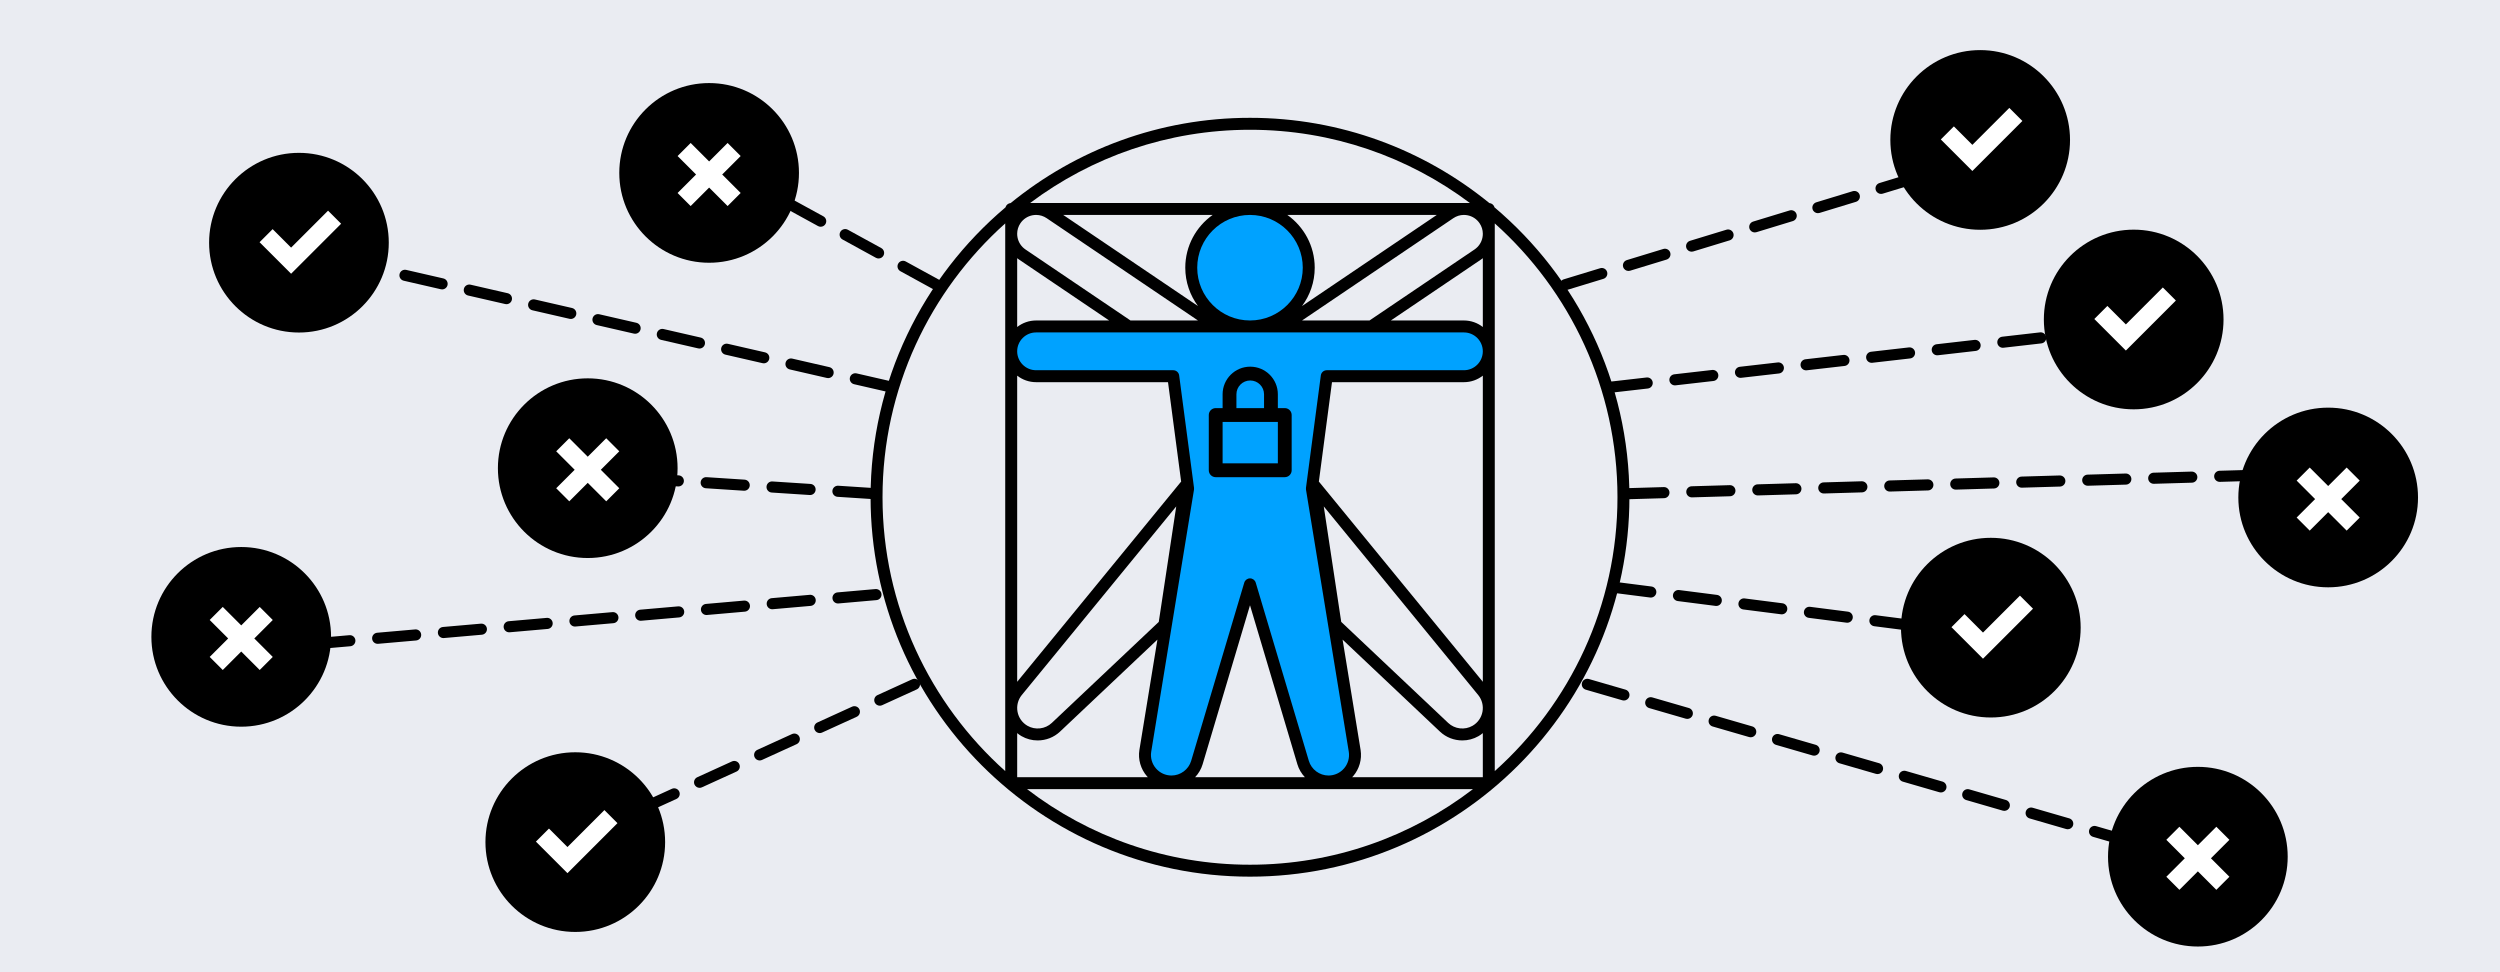
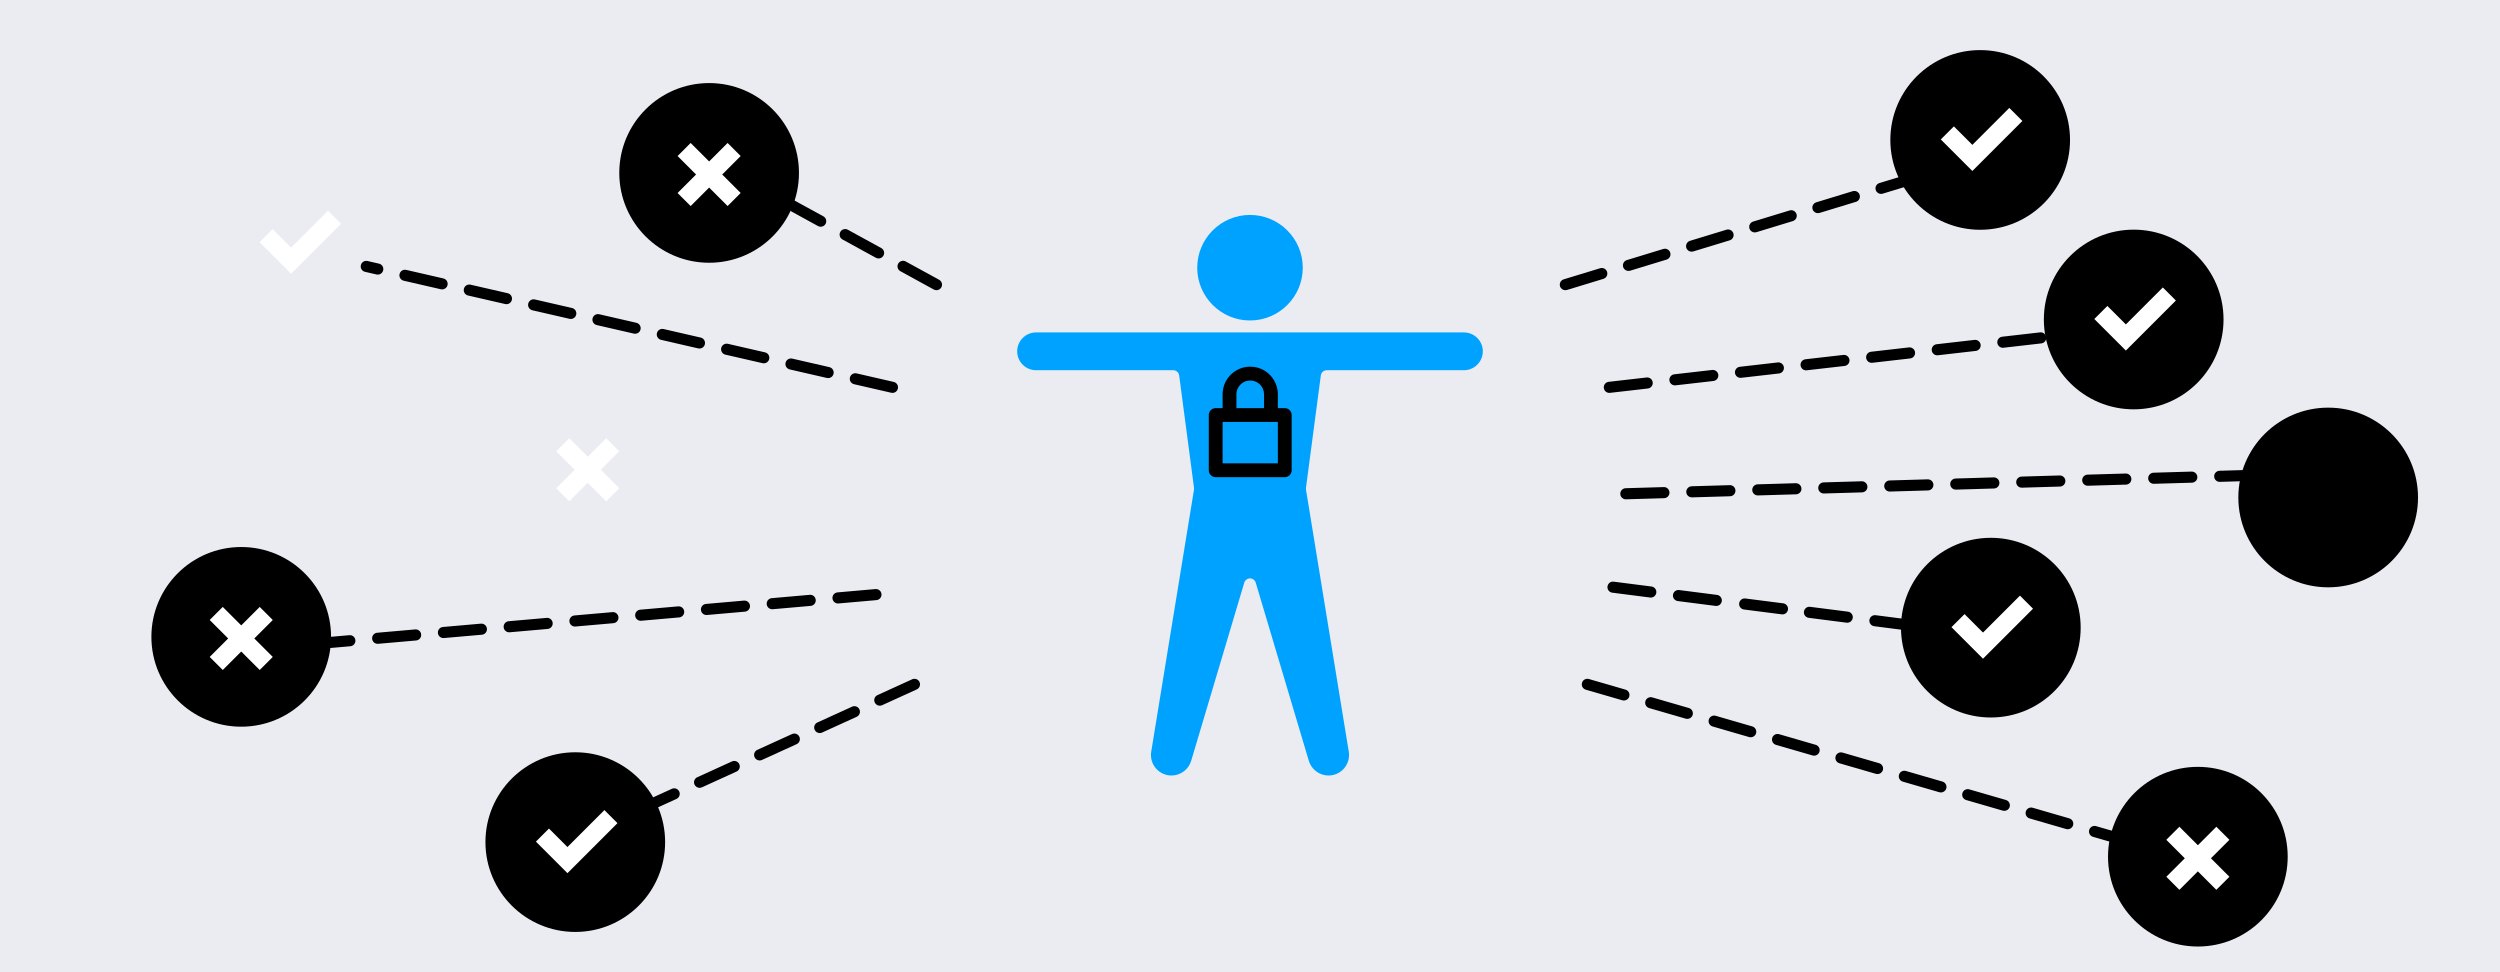
<svg xmlns="http://www.w3.org/2000/svg" id="Layer_1" version="1.1" viewBox="0 0 900 350">
  <defs>
    <style>
      .st0 {
        fill: #fff;
      }

      .st1 {
        fill: #eaecf2;
      }

      .st2 {
        fill: #00a2ff;
      }
    </style>
  </defs>
  <rect class="st1" y="0" width="900" height="350" />
-   <path d="M538.033,74.658c-.235-.853-.976-1.488-1.883-1.566-23.52-19.167-53.514-30.678-86.15-30.678s-62.63,11.511-86.15,30.678c-.907.078-1.649.712-1.883,1.566-29.677,25.076-48.56,62.546-48.56,104.35,0,75.318,61.275,136.593,136.593,136.593s136.593-61.275,136.593-136.593c0-41.804-18.883-79.274-48.56-104.35ZM373.051,77.376c1.328.01,2.624.408,3.748,1.168l54.472,36.828h-24.296l-37.799-25.557c-1.505-1.017-2.525-2.561-2.87-4.344-.085-.441-.125-.884-.124-1.323v-.029c.01-1.328.408-2.625,1.169-3.751,1.017-1.505,2.561-2.525,4.345-2.87.441-.085.884-.125,1.323-.124h.03ZM526.985,77.376c.437,0,.878.039,1.317.124,1.784.344,3.328,1.365,4.345,2.87.762,1.125,1.16,2.422,1.169,3.75v.03c.001.439-.039.882-.124,1.322-.344,1.783-1.365,3.327-2.869,4.344l-37.799,25.557h-24.296l54.472-36.828c1.123-.76,2.416-1.158,3.742-1.168h.041ZM367.811,250.253l55.637-67.949-6.292,41.579-38.504,36.369c-2.358,2.227-5.967,2.65-8.776,1.025-1.87-1.081-3.171-2.92-3.566-5.045s.156-4.309,1.501-5.979ZM366.184,245.45v-110.213c1.882,1.465,4.239,2.347,6.804,2.347h47.496l4.732,35.818c-.041.043-.094.069-.132.116l-58.899,71.933ZM366.184,117.72v-24.776c.192.149.381.3.584.438l32.527,21.991h-26.307c-2.564,0-4.922.882-6.804,2.347ZM500.707,115.373l32.527-21.993c.203-.137.391-.289.583-.437v24.777c-1.882-1.466-4.24-2.348-6.805-2.348h-26.305ZM476.551,182.305l55.633,67.943c1.352,1.681,1.9,3.862,1.506,5.984-.396,2.124-1.696,3.963-3.566,5.045-2.809,1.626-6.42,1.203-8.777-1.025l-38.503-36.369-6.292-41.578ZM474.917,173.518c-.038-.047-.091-.073-.132-.116l4.732-35.819h47.495c2.565,0,4.923-.882,6.805-2.348v110.214l-58.9-71.932ZM468.722,110.184c2.863-3.87,4.578-8.638,4.578-13.811,0-7.84-3.904-14.772-9.858-18.997h53.803l-48.524,32.808ZM426.7,96.373c0,5.173,1.715,9.941,4.579,13.812l-48.525-32.809h53.804c-5.954,4.225-9.858,11.158-9.858,18.997ZM366.184,263.917c.484.396.991.767,1.54,1.085,1.808,1.044,3.825,1.555,5.832,1.555,2.929,0,5.84-1.085,8.053-3.178l35.06-33.118-6.488,39.741c-.525,3.378.452,6.805,2.676,9.401.118.138.25.259.373.39h-47.045v-15.877ZM432.945,275.134l17.055-57.237,17.055,57.237c.53,1.78,1.476,3.361,2.705,4.66h-39.52c1.229-1.299,2.175-2.881,2.706-4.66ZM489.817,269.985l-6.485-39.723,35.059,33.118c2.213,2.091,5.124,3.177,8.054,3.177,2.007,0,4.025-.51,5.833-1.554.549-.318,1.056-.689,1.539-1.084v15.875h-47.045c.123-.131.255-.253.373-.39,2.224-2.596,3.2-6.023,2.673-9.419ZM529.155,73.074h-2.158c-.039,0-.078,0-.116,0h-153.785c-.024,0-.047,0-.071,0h-2.18c22.087-16.546,49.497-26.357,79.155-26.357s57.068,9.811,79.155,26.357ZM317.709,179.008c0-39.128,17.081-74.337,44.172-98.579v3.648c0,.019,0,.039,0,.058v193.452c-27.091-24.242-44.172-59.451-44.172-98.579ZM369.743,284.096h160.514c-22.275,17.053-50.101,27.202-80.257,27.202s-57.981-10.15-80.257-27.202ZM538.119,277.587V84.16c0-.036,0-.071,0-.106v-3.625c27.091,24.242,44.172,59.451,44.172,98.579s-17.081,74.337-44.172,98.579Z" />
  <circle cx="255.284" cy="62.248" r="32.342" />
-   <circle cx="107.618" cy="87.369" r="32.342" />
  <path class="st2" d="M483.877,276.604c-1.407,1.641-3.452,2.582-5.614,2.582-3.245,0-6.159-2.172-7.085-5.282l-19.117-64.154c-.272-.912-1.11-1.537-2.062-1.537s-1.79.625-2.063,1.537l-19.117,64.154c-.926,3.109-3.84,5.282-7.085,5.282-2.162,0-4.209-.94-5.614-2.582-1.406-1.642-2.023-3.807-1.695-5.926l15.413-94.406c.034-.208.038-.419.01-.628l-5.351-40.493c-.14-1.07-1.053-1.869-2.132-1.869h-49.38c-3.751,0-6.804-3.052-6.804-6.803s3.052-6.804,6.804-6.804h154.024c3.751,0,6.804,3.052,6.804,6.804s-3.052,6.803-6.804,6.803h-49.38c-1.079,0-1.991.799-2.132,1.869l-5.351,40.493c-.028.209-.025.421.01.628l15.41,94.39c.331,2.135-.285,4.301-1.692,5.942Z" />
  <path class="st2" d="M468.998,96.373c0,10.476-8.523,18.998-18.998,18.998s-18.998-8.523-18.998-18.998,8.523-18.997,18.998-18.997,18.998,8.523,18.998,18.997Z" />
  <path d="M440.138,141.945v4.972h-2.487c-1.373,0-2.487,1.113-2.487,2.487v19.89c0,1.373,1.113,2.487,2.487,2.487h24.863c1.373,0,2.487-1.113,2.487-2.487v-19.89c0-1.373-1.113-2.487-2.487-2.487h-2.487v-4.972c0-5.493-4.452-9.945-9.945-9.945s-9.945,4.452-9.945,9.945ZM460.028,166.809h-19.89v-14.918h19.89v14.918ZM455.056,141.945v4.972h-9.945v-4.972c0-2.746,2.226-4.972,4.972-4.972s4.972,2.227,4.972,4.972Z" />
  <path class="st0" d="M261.936,51.469l-6.652,6.652-6.652-6.652-4.704,4.704,6.652,6.652-6.652,6.652,4.704,4.704,6.652-6.652,6.652,6.652,4.704-4.704-6.652-6.652,6.652-6.652-4.704-4.704Z" />
  <circle cx="86.841" cy="229.267" r="32.342" />
  <path class="st0" d="M93.493,218.489l-6.652,6.652-6.652-6.652-4.704,4.704,6.652,6.652-6.652,6.652,4.704,4.704,6.652-6.652,6.652,6.652,4.704-4.704-6.652-6.652,6.652-6.652-4.704-4.704Z" />
  <path class="st0" d="M104.797,89.142l-6.652-6.652-4.704,4.704,11.355,11.355,18.007-18.007-4.704-4.704-13.304,13.304Z" />
  <circle cx="207.102" cy="303.159" r="32.342" />
  <path class="st0" d="M204.281,304.932l-6.652-6.652-4.704,4.704,11.355,11.355,18.007-18.007-4.704-4.704-13.304,13.304Z" />
  <circle cx="838.144" cy="179.093" r="32.342" />
  <circle cx="712.867" cy="50.376" r="32.342" />
-   <path class="st0" d="M844.796,168.314l-6.652,6.652-6.652-6.652-4.704,4.704,6.652,6.652-6.652,6.652,4.704,4.704,6.652-6.652,6.652,6.652,4.704-4.704-6.652-6.652,6.652-6.652-4.704-4.704Z" />
-   <circle cx="211.587" cy="168.545" r="32.342" />
  <path class="st0" d="M218.239,157.766l-6.652,6.652-6.652-6.652-4.704,4.704,6.652,6.652-6.652,6.652,4.704,4.704,6.652-6.652,6.652,6.652,4.704-4.704-6.652-6.652,6.652-6.652-4.704-4.704Z" />
  <path class="st0" d="M710.046,52.149l-6.652-6.652-4.704,4.704,11.355,11.355,18.007-18.007-4.704-4.704-13.304,13.304Z" />
  <circle cx="716.698" cy="225.955" r="32.342" />
  <path class="st0" d="M713.877,227.728l-6.652-6.652-4.704,4.704,11.355,11.355,18.007-18.007-4.704-4.704-13.304,13.304Z" />
  <circle cx="768.129" cy="115.018" r="32.342" />
  <path class="st0" d="M765.308,116.791l-6.652-6.652-4.704,4.704,11.355,11.355,18.007-18.007-4.704-4.704-13.304,13.304Z" />
  <path d="M337.126,104.478c-.325,0-.654-.08-.959-.247l-12.031-6.595c-.969-.531-1.323-1.747-.792-2.715.531-.968,1.746-1.322,2.715-.792l12.031,6.595c.969.531,1.323,1.747.792,2.715-.364.664-1.049,1.039-1.756,1.039ZM316.287,93.054c-.325,0-.654-.08-.959-.247l-12.031-6.595c-.969-.531-1.323-1.747-.792-2.715.532-.968,1.746-1.322,2.715-.792l12.031,6.595c.969.531,1.323,1.747.792,2.715-.364.664-1.049,1.039-1.756,1.039ZM295.448,81.631c-.325,0-.654-.08-.959-.247l-12.031-6.595c-.969-.531-1.323-1.747-.792-2.715.531-.968,1.746-1.322,2.715-.792l12.031,6.595c.969.531,1.323,1.747.792,2.715-.364.664-1.049,1.039-1.756,1.039Z" />
  <path d="M321.29,141.44c-.148,0-.299-.017-.45-.051l-13.371-3.073c-1.077-.248-1.749-1.321-1.501-2.397.248-1.076,1.326-1.747,2.397-1.501l13.371,3.073c1.077.248,1.749,1.321,1.501,2.397-.213.926-1.036,1.553-1.947,1.553ZM298.128,136.118c-.148,0-.299-.017-.45-.051l-13.371-3.073c-1.077-.248-1.749-1.321-1.501-2.397.248-1.076,1.323-1.747,2.397-1.501l13.371,3.073c1.077.248,1.749,1.321,1.501,2.397-.213.926-1.036,1.553-1.947,1.553ZM274.966,130.795c-.148,0-.299-.017-.45-.051l-13.371-3.073c-1.077-.248-1.749-1.321-1.501-2.397.248-1.077,1.324-1.75,2.397-1.501l13.371,3.073c1.077.248,1.749,1.321,1.501,2.397-.213.926-1.036,1.553-1.947,1.553ZM251.805,125.473c-.148,0-.299-.017-.45-.051l-13.371-3.073c-1.077-.248-1.749-1.321-1.501-2.397.248-1.077,1.325-1.75,2.397-1.501l13.371,3.073c1.077.248,1.749,1.321,1.501,2.397-.213.926-1.036,1.553-1.947,1.553ZM228.644,120.15c-.148,0-.299-.017-.45-.051l-13.372-3.072c-1.077-.248-1.749-1.32-1.501-2.397s1.323-1.75,2.397-1.501l13.372,3.072c1.077.248,1.749,1.32,1.501,2.397-.213.926-1.036,1.553-1.947,1.553ZM205.482,114.828c-.148,0-.299-.017-.45-.051l-13.371-3.073c-1.077-.248-1.749-1.321-1.501-2.397.248-1.077,1.323-1.749,2.397-1.501l13.371,3.073c1.077.248,1.749,1.321,1.501,2.397-.213.926-1.036,1.553-1.947,1.553ZM182.32,109.506c-.148,0-.299-.017-.45-.051l-13.371-3.073c-1.077-.248-1.749-1.321-1.501-2.397.248-1.077,1.324-1.749,2.397-1.501l13.371,3.073c1.077.248,1.749,1.321,1.501,2.397-.213.926-1.036,1.553-1.947,1.553ZM159.159,104.183c-.148,0-.299-.017-.45-.051l-13.371-3.073c-1.077-.248-1.749-1.321-1.501-2.397.248-1.077,1.325-1.749,2.397-1.501l13.371,3.073c1.077.248,1.749,1.321,1.501,2.397-.213.926-1.036,1.553-1.947,1.553ZM135.997,98.861c-.148,0-.299-.017-.45-.051l-4.137-.951c-1.077-.248-1.749-1.321-1.501-2.397.248-1.077,1.325-1.748,2.397-1.501l4.137.951c1.077.248,1.749,1.321,1.501,2.397-.213.926-1.036,1.553-1.947,1.553Z" />
-   <path d="M315.349,179.753c-.043,0-.087,0-.132-.004l-13.691-.891c-1.102-.072-1.938-1.023-1.866-2.126.072-1.102,1.012-1.942,2.125-1.866l13.691.891c1.102.072,1.938,1.023,1.866,2.126-.069,1.058-.948,1.87-1.994,1.87ZM291.634,178.211c-.043,0-.087,0-.132-.004l-13.69-.891c-1.102-.072-1.938-1.023-1.866-2.126.072-1.102,1.004-1.942,2.125-1.866l13.69.89c1.102.072,1.938,1.023,1.866,2.126-.069,1.058-.948,1.87-1.994,1.87ZM267.919,176.668c-.043,0-.087,0-.132-.004l-13.691-.891c-1.102-.072-1.938-1.023-1.866-2.126s1.009-1.94,2.125-1.866l13.691.891c1.102.072,1.938,1.023,1.866,2.125-.069,1.058-.948,1.87-1.994,1.87ZM244.204,175.126c-.043,0-.087-.002-.132-.005l-10.039-.652c-1.102-.072-1.938-1.023-1.866-2.126.071-1.102,1.008-1.945,2.125-1.866l10.039.653c1.102.071,1.938,1.023,1.866,2.125-.069,1.058-.948,1.871-1.994,1.871Z" />
  <path d="M112.282,233.857c-1.025,0-1.898-.784-1.99-1.825-.097-1.101.717-2.07,1.817-2.167l13.667-1.198c1.107-.103,2.071.717,2.167,1.817.097,1.101-.717,2.07-1.817,2.167l-13.667,1.198c-.06.006-.119.008-.177.008ZM135.957,231.78c-1.025,0-1.899-.784-1.99-1.825-.097-1.101.717-2.07,1.818-2.167l13.667-1.197c1.099-.104,2.071.717,2.167,1.817.097,1.101-.717,2.07-1.818,2.167l-13.667,1.197c-.059.006-.118.008-.177.008ZM159.631,229.705c-1.025,0-1.898-.784-1.99-1.825-.097-1.101.717-2.07,1.817-2.167l13.667-1.198c1.11-.088,2.071.717,2.167,1.817.097,1.101-.717,2.07-1.817,2.167l-13.667,1.198c-.06.005-.119.008-.177.008ZM183.305,227.63c-1.025,0-1.898-.784-1.99-1.825-.097-1.101.717-2.07,1.817-2.167l13.667-1.198c1.103-.108,2.071.717,2.167,1.817.097,1.101-.717,2.07-1.817,2.167l-13.667,1.198c-.06.006-.119.008-.177.008ZM206.98,225.555c-1.025,0-1.898-.784-1.99-1.825-.097-1.101.717-2.07,1.817-2.167l13.667-1.198c1.104-.103,2.07.718,2.167,1.817.097,1.101-.717,2.07-1.817,2.167l-13.667,1.198c-.06.006-.119.008-.177.008ZM230.654,223.48c-1.025,0-1.898-.784-1.99-1.825-.097-1.101.717-2.07,1.817-2.167l13.667-1.198c1.106-.087,2.07.717,2.167,1.817s-.717,2.07-1.817,2.167l-13.667,1.198c-.06.005-.119.008-.177.008ZM254.329,221.404c-1.025,0-1.898-.784-1.99-1.825-.097-1.101.717-2.07,1.817-2.167l13.667-1.198c1.107-.088,2.071.717,2.167,1.817.097,1.101-.717,2.07-1.817,2.167l-13.667,1.198c-.06.005-.119.008-.177.008ZM278.003,219.328c-1.025,0-1.898-.784-1.99-1.825-.097-1.101.717-2.07,1.817-2.167l13.667-1.198c1.109-.108,2.071.717,2.167,1.817.097,1.101-.717,2.07-1.817,2.167l-13.667,1.198c-.06.006-.119.008-.177.008ZM301.677,217.253c-1.025,0-1.898-.784-1.99-1.825-.097-1.101.717-2.07,1.817-2.167l13.667-1.198c1.11-.084,2.071.717,2.167,1.817.097,1.101-.717,2.07-1.817,2.167l-13.667,1.198c-.06.006-.119.008-.177.008Z" />
  <path d="M232.184,292.587c-.759,0-1.485-.435-1.821-1.171-.458-1.005-.015-2.19.99-2.649l10.525-4.797c1.002-.456,2.191-.015,2.649.991.458,1.005.015,2.19-.99,2.649l-10.525,4.797c-.269.122-.551.18-.829.18ZM251.85,283.624c-.759,0-1.485-.436-1.821-1.172-.458-1.005-.015-2.191.99-2.649l12.484-5.689c1.004-.457,2.191-.015,2.649.991.458,1.005.015,2.191-.99,2.649l-12.484,5.689c-.269.122-.551.181-.829.181ZM273.475,273.768c-.759,0-1.485-.436-1.821-1.172-.458-1.005-.015-2.191.99-2.649l12.484-5.689c1.003-.456,2.191-.015,2.649.991.458,1.005.015,2.191-.99,2.649l-12.484,5.689c-.269.122-.551.181-.829.181ZM295.1,263.911c-.759,0-1.485-.435-1.821-1.171-.458-1.005-.015-2.19.99-2.649l12.484-5.69c1.004-.456,2.19-.016,2.649.991.458,1.005.015,2.19-.99,2.649l-12.484,5.69c-.269.122-.551.18-.829.18ZM316.725,254.056c-.759,0-1.485-.436-1.821-1.172-.458-1.005-.015-2.19.99-2.649l12.484-5.69c1.003-.457,2.191-.015,2.649.991.458,1.005.015,2.19-.99,2.649l-12.484,5.69c-.269.122-.551.181-.829.181Z" />
  <path d="M563.519,104.478c-.856,0-1.649-.555-1.912-1.417-.322-1.057.273-2.174,1.33-2.497l13.123-4.002c1.054-.321,2.174.272,2.496,1.33.322,1.057-.273,2.174-1.33,2.497l-13.123,4.002c-.194.059-.391.087-.584.087ZM586.25,97.545c-.856,0-1.649-.555-1.912-1.417-.322-1.057.273-2.174,1.33-2.497l13.123-4.002c1.056-.32,2.174.272,2.496,1.33.322,1.057-.273,2.174-1.33,2.497l-13.123,4.002c-.194.059-.391.087-.584.087ZM608.981,90.612c-.856,0-1.649-.555-1.912-1.417-.322-1.057.273-2.174,1.33-2.497l13.123-4.002c1.054-.322,2.174.273,2.496,1.33s-.273,2.174-1.33,2.497l-13.123,4.002c-.194.059-.391.087-.584.087ZM631.713,83.679c-.856,0-1.649-.555-1.912-1.417-.322-1.057.273-2.174,1.33-2.497l13.123-4.002c1.055-.322,2.174.273,2.496,1.33s-.273,2.174-1.33,2.497l-13.123,4.002c-.194.059-.391.087-.584.087ZM654.444,76.746c-.856,0-1.649-.555-1.912-1.417-.322-1.057.273-2.174,1.33-2.497l13.123-4.002c1.053-.321,2.174.273,2.496,1.33s-.273,2.174-1.33,2.497l-13.123,4.002c-.194.059-.391.087-.584.087ZM677.176,69.813c-.856,0-1.649-.555-1.912-1.417-.322-1.057.273-2.174,1.33-2.497l13.123-4.002c1.055-.32,2.174.273,2.496,1.33.322,1.057-.273,2.174-1.33,2.497l-13.123,4.002c-.194.059-.391.087-.584.087Z" />
  <path d="M579.356,141.44c-1.002,0-1.867-.752-1.984-1.772-.125-1.097.662-2.089,1.76-2.214l13.631-1.562c1.091-.13,2.089.662,2.215,1.759.125,1.097-.662,2.089-1.76,2.214l-13.631,1.562c-.077.009-.154.013-.23.013ZM602.967,138.733c-1.002,0-1.867-.752-1.984-1.772-.125-1.097.662-2.089,1.76-2.214l13.631-1.562c1.096-.126,2.089.662,2.215,1.759.125,1.097-.662,2.089-1.76,2.214l-13.631,1.562c-.077.009-.154.013-.23.013ZM626.578,136.027c-1.002,0-1.867-.752-1.984-1.772-.125-1.098.662-2.089,1.76-2.215l13.63-1.562c1.093-.129,2.089.662,2.215,1.759.125,1.098-.662,2.089-1.76,2.215l-13.63,1.562c-.077.009-.154.013-.23.013ZM650.188,133.32c-1.002,0-1.867-.752-1.984-1.772-.125-1.097.662-2.089,1.76-2.214l13.63-1.562c1.091-.132,2.089.661,2.215,1.759.125,1.097-.662,2.089-1.76,2.214l-13.63,1.562c-.077.009-.154.013-.23.013ZM673.799,130.614c-1.002,0-1.867-.752-1.984-1.772-.125-1.097.662-2.089,1.76-2.214l13.631-1.562c1.095-.121,2.089.662,2.215,1.759.125,1.097-.662,2.089-1.76,2.214l-13.631,1.562c-.077.009-.154.013-.23.013ZM697.409,127.908c-1.002,0-1.867-.752-1.984-1.772-.125-1.097.662-2.089,1.76-2.214l13.631-1.562c1.093-.13,2.089.662,2.215,1.759.125,1.097-.662,2.089-1.76,2.214l-13.631,1.562c-.077.009-.154.013-.23.013ZM721.021,125.201c-1.002,0-1.867-.752-1.984-1.772-.126-1.098.662-2.089,1.76-2.215l13.63-1.562c1.091-.119,2.089.662,2.215,1.759.126,1.097-.662,2.089-1.76,2.214l-13.63,1.562c-.077.009-.154.013-.23.013ZM744.631,122.495c-1.002,0-1.867-.752-1.984-1.772-.125-1.097.662-2.089,1.76-2.214l1.714-.196c1.097-.126,2.089.662,2.215,1.759.125,1.097-.662,2.089-1.76,2.214l-1.714.196c-.077.009-.154.013-.23.013Z" />
  <path d="M585.299,179.753c-1.077,0-1.966-.857-1.998-1.941-.032-1.104.836-2.025,1.94-2.058l13.714-.403c1.089-.06,2.025.837,2.058,1.94s-.836,2.025-1.94,2.058l-13.714.403c-.02,0-.04,0-.06,0ZM609.054,179.055c-1.077,0-1.967-.857-1.998-1.941-.032-1.104.836-2.025,1.94-2.058l13.714-.402c1.104-.047,2.026.837,2.058,1.94.032,1.104-.836,2.025-1.94,2.058l-13.714.402c-.02,0-.04,0-.06,0ZM632.809,178.358c-1.077,0-1.966-.857-1.998-1.941-.032-1.104.836-2.025,1.94-2.058l13.714-.403c1.093-.035,2.024.837,2.058,1.94.032,1.104-.836,2.025-1.94,2.058l-13.714.403c-.02,0-.04,0-.06,0ZM656.563,177.659c-1.077,0-1.966-.857-1.998-1.941-.032-1.104.836-2.025,1.94-2.058l13.714-.403c1.081-.021,2.024.836,2.058,1.94.032,1.104-.836,2.025-1.94,2.058l-13.714.403c-.02,0-.04,0-.06,0ZM680.318,176.961c-1.077,0-1.967-.857-1.998-1.941-.032-1.104.836-2.025,1.94-2.058l13.714-.402c1.124-.01,2.026.837,2.058,1.94.032,1.104-.836,2.025-1.94,2.058l-13.714.402c-.02,0-.04,0-.06,0ZM704.073,176.264c-1.077,0-1.966-.857-1.998-1.941-.032-1.104.836-2.025,1.94-2.058l13.714-.403c1.112-.024,2.025.836,2.058,1.94.032,1.104-.836,2.025-1.94,2.058l-13.714.403c-.02,0-.04,0-.06,0ZM727.829,175.566c-1.077,0-1.966-.857-1.998-1.941-.032-1.104.836-2.025,1.94-2.058l13.713-.403c1.101-.012,2.026.836,2.058,1.94.032,1.104-.836,2.025-1.94,2.058l-13.713.402c-.02,0-.04,0-.06,0ZM751.584,174.868c-1.077,0-1.967-.857-1.998-1.942-.032-1.104.836-2.025,1.94-2.058l13.714-.403c1.088-.027,2.025.836,2.058,1.94s-.836,2.025-1.94,2.058l-13.714.403c-.02,0-.04,0-.06,0ZM775.339,174.17c-1.077,0-1.966-.857-1.998-1.941-.032-1.104.836-2.025,1.94-2.058l13.714-.403c1.076-.014,2.024.836,2.058,1.94.032,1.104-.836,2.025-1.94,2.058l-13.714.403c-.02,0-.04,0-.06,0ZM799.094,173.472c-1.077,0-1.967-.857-1.998-1.941-.032-1.104.836-2.025,1.94-2.058l11.937-.351c1.087-.027,2.024.836,2.058,1.94.032,1.104-.836,2.025-1.94,2.058l-11.937.351c-.02,0-.04,0-.06,0Z" />
-   <path d="M688.582,227.199c-.085,0-.171-.005-.257-.017l-13.608-1.743c-1.096-.14-1.87-1.142-1.729-2.237.14-1.097,1.15-1.88,2.237-1.729l13.608,1.743c1.096.14,1.87,1.142,1.729,2.237-.129,1.01-.989,1.746-1.98,1.746ZM665.01,224.181c-.085,0-.171-.005-.257-.017l-13.608-1.742c-1.096-.14-1.87-1.142-1.729-2.237.14-1.097,1.146-1.881,2.237-1.729l13.608,1.742c1.096.14,1.87,1.142,1.729,2.237-.129,1.01-.989,1.746-1.98,1.746ZM641.437,221.162c-.085,0-.171-.005-.257-.017l-13.608-1.742c-1.096-.14-1.87-1.142-1.729-2.237.14-1.097,1.148-1.88,2.237-1.729l13.608,1.742c1.096.14,1.87,1.142,1.729,2.237-.129,1.01-.989,1.746-1.98,1.746ZM617.864,218.144c-.085,0-.171-.005-.257-.017l-13.608-1.742c-1.096-.14-1.87-1.142-1.729-2.237.14-1.097,1.15-1.88,2.237-1.729l13.608,1.742c1.096.14,1.87,1.142,1.729,2.237-.129,1.01-.989,1.746-1.98,1.746ZM594.291,215.125c-.085,0-.171-.005-.257-.017l-13.608-1.742c-1.096-.14-1.87-1.142-1.729-2.237.14-1.097,1.146-1.88,2.237-1.729l13.608,1.742c1.096.14,1.87,1.142,1.729,2.237-.129,1.01-.989,1.746-1.98,1.746Z" />
+   <path d="M688.582,227.199c-.085,0-.171-.005-.257-.017l-13.608-1.743c-1.096-.14-1.87-1.142-1.729-2.237.14-1.097,1.15-1.88,2.237-1.729l13.608,1.743c1.096.14,1.87,1.142,1.729,2.237-.129,1.01-.989,1.746-1.98,1.746ZM665.01,224.181c-.085,0-.171-.005-.257-.017l-13.608-1.742c-1.096-.14-1.87-1.142-1.729-2.237.14-1.097,1.146-1.881,2.237-1.729l13.608,1.742c1.096.14,1.87,1.142,1.729,2.237-.129,1.01-.989,1.746-1.98,1.746ZM641.437,221.162l-13.608-1.742c-1.096-.14-1.87-1.142-1.729-2.237.14-1.097,1.148-1.88,2.237-1.729l13.608,1.742c1.096.14,1.87,1.142,1.729,2.237-.129,1.01-.989,1.746-1.98,1.746ZM617.864,218.144c-.085,0-.171-.005-.257-.017l-13.608-1.742c-1.096-.14-1.87-1.142-1.729-2.237.14-1.097,1.15-1.88,2.237-1.729l13.608,1.742c1.096.14,1.87,1.142,1.729,2.237-.129,1.01-.989,1.746-1.98,1.746ZM594.291,215.125c-.085,0-.171-.005-.257-.017l-13.608-1.742c-1.096-.14-1.87-1.142-1.729-2.237.14-1.097,1.146-1.88,2.237-1.729l13.608,1.742c1.096.14,1.87,1.142,1.729,2.237-.129,1.01-.989,1.746-1.98,1.746Z" />
  <path d="M767.211,305.155c-.185,0-.372-.026-.559-.08l-13.176-3.822c-1.061-.308-1.671-1.417-1.363-2.479.308-1.06,1.414-1.671,2.479-1.363l13.176,3.822c1.061.308,1.671,1.417,1.363,2.479-.254.874-1.053,1.443-1.92,1.443ZM744.387,298.534c-.185,0-.372-.026-.559-.08l-13.176-3.822c-1.061-.308-1.671-1.417-1.363-2.479.308-1.061,1.414-1.669,2.479-1.363l13.176,3.822c1.061.308,1.671,1.417,1.363,2.479-.254.874-1.053,1.443-1.92,1.443ZM721.562,291.913c-.185,0-.372-.026-.559-.08l-13.177-3.822c-1.061-.308-1.671-1.417-1.363-2.479.309-1.061,1.415-1.67,2.479-1.363l13.177,3.822c1.061.308,1.671,1.417,1.363,2.479-.254.874-1.053,1.443-1.92,1.443ZM698.738,285.292c-.185,0-.372-.026-.559-.08l-13.177-3.822c-1.061-.308-1.671-1.417-1.363-2.479.308-1.061,1.415-1.671,2.479-1.363l13.177,3.822c1.061.308,1.671,1.417,1.363,2.479-.254.874-1.053,1.443-1.92,1.443ZM675.914,278.672c-.185,0-.372-.026-.559-.08l-13.177-3.822c-1.061-.308-1.671-1.417-1.363-2.479.309-1.06,1.415-1.67,2.479-1.363l13.177,3.822c1.061.308,1.671,1.417,1.363,2.479-.254.874-1.053,1.443-1.92,1.443ZM653.09,272.051c-.185,0-.372-.026-.559-.08l-13.177-3.822c-1.061-.308-1.671-1.417-1.363-2.479.308-1.061,1.415-1.671,2.479-1.363l13.177,3.822c1.061.308,1.671,1.417,1.363,2.479-.254.874-1.053,1.443-1.92,1.443ZM630.266,265.43c-.185,0-.372-.026-.559-.08l-13.177-3.822c-1.061-.308-1.671-1.417-1.363-2.479.309-1.061,1.415-1.67,2.479-1.363l13.177,3.822c1.061.308,1.671,1.417,1.363,2.479-.254.874-1.053,1.443-1.92,1.443ZM607.441,258.809c-.185,0-.372-.026-.559-.08l-13.177-3.822c-1.061-.308-1.671-1.417-1.363-2.479.308-1.061,1.415-1.671,2.479-1.363l13.177,3.822c1.061.308,1.671,1.417,1.363,2.479-.254.874-1.053,1.443-1.92,1.443ZM584.617,252.188c-.185,0-.372-.026-.559-.08l-13.177-3.822c-1.061-.308-1.671-1.417-1.363-2.479.309-1.061,1.414-1.669,2.479-1.363l13.177,3.822c1.061.308,1.671,1.417,1.363,2.479-.254.874-1.053,1.443-1.92,1.443Z" />
  <circle cx="791.23" cy="308.408" r="32.342" />
  <path class="st0" d="M797.882,297.629l-6.652,6.652-6.652-6.652-4.704,4.704,6.652,6.652-6.652,6.652,4.704,4.704,6.652-6.652,6.652,6.652,4.704-4.704-6.652-6.652,6.652-6.652-4.704-4.704Z" />
</svg>